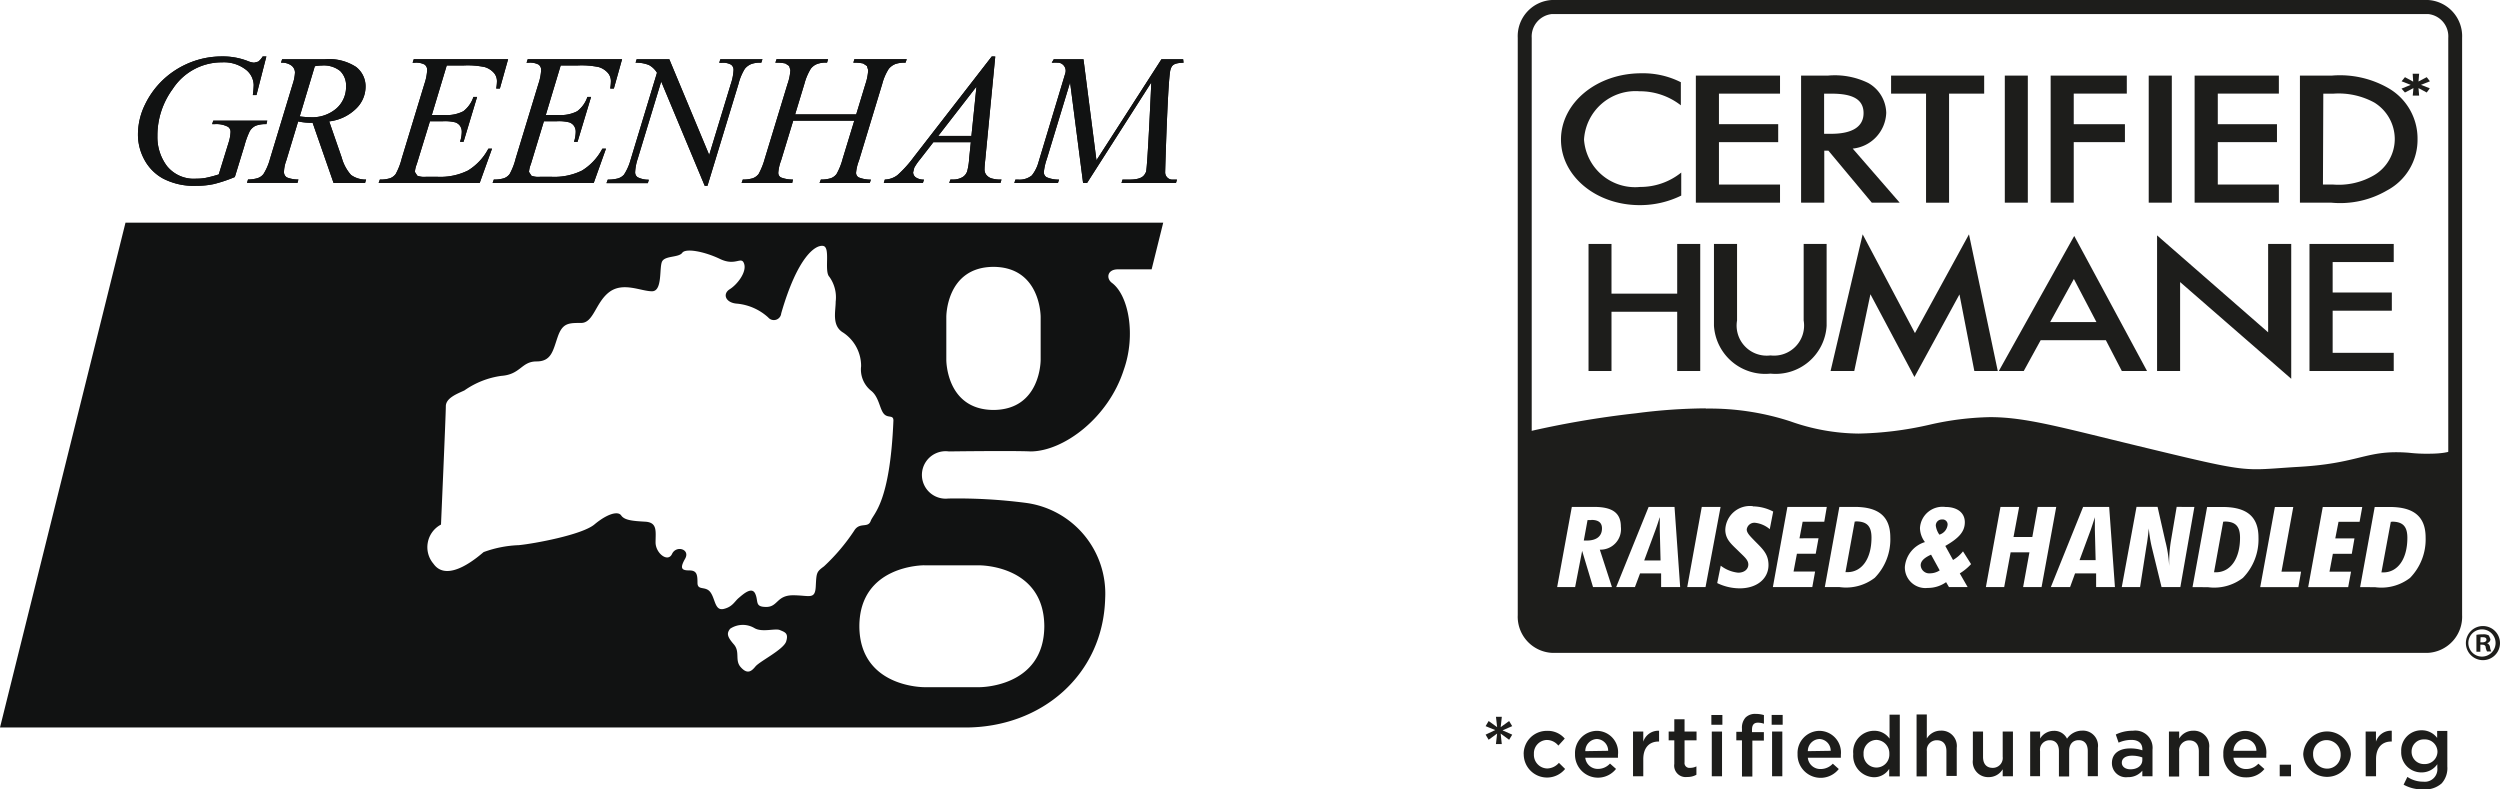
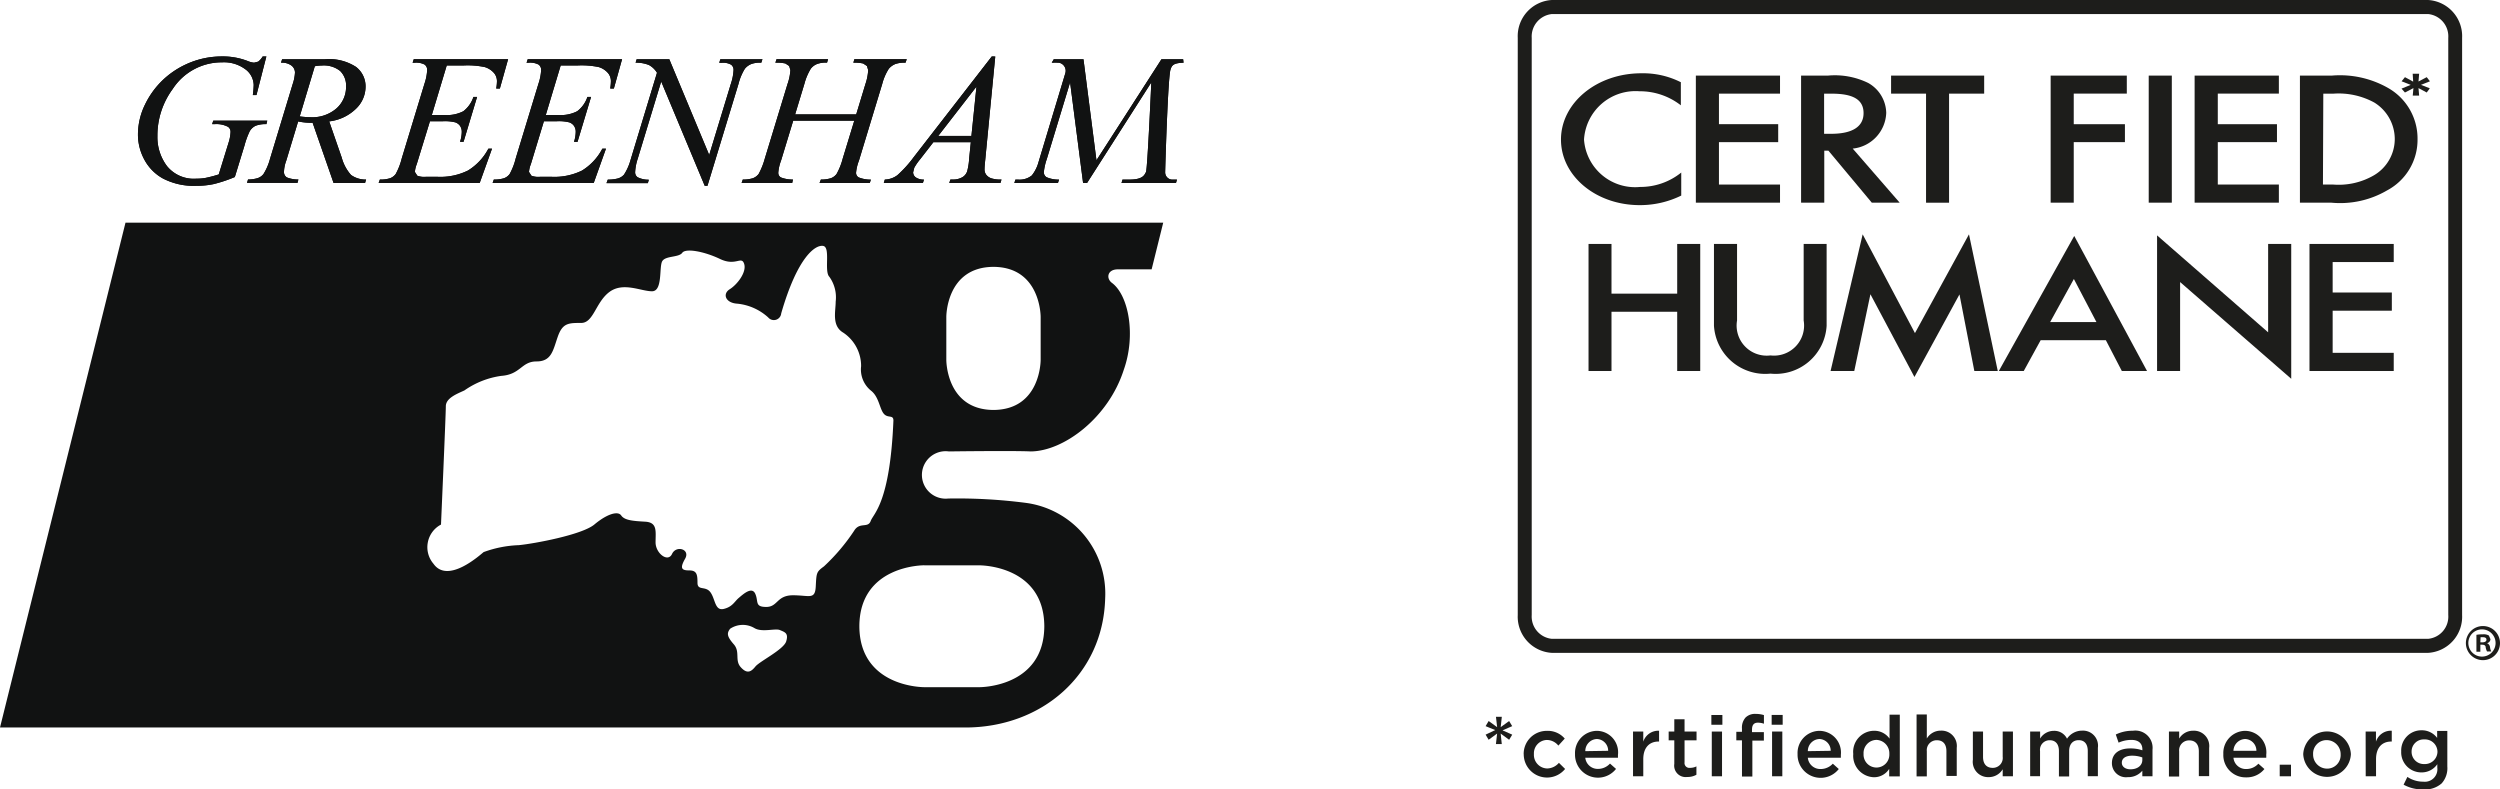
<svg xmlns="http://www.w3.org/2000/svg" width="132.942" height="41.981" viewBox="0 0 132.942 41.981">
  <g id="Group_31" data-name="Group 31" transform="translate(-3965 -3987)">
    <g id="Group_30" data-name="Group 30" transform="translate(-0.22 0.905)">
      <path id="Path_3426" data-name="Path 3426" d="M.612,103l-.452.329L0,103.058l.511-.243L0,102.606l.161-.272.452.325L.55,102.11H.862l-.06.549.448-.325.164.272L.9,102.83l.515.228-.164.273L.8,103l.06.56H.549Z" transform="translate(4044.22 3922.103)" fill="#1d1d1b" />
      <path id="Path_3427" data-name="Path 3427" d="M5.42,105.347h0a1.224,1.224,0,0,1,1.232-1.239,1.18,1.18,0,0,1,.952.411l-.34.373a.791.791,0,0,0-.616-.3.709.709,0,0,0-.683.747h0a.724.724,0,0,0,.713.769.844.844,0,0,0,.616-.3l.329.325a1.239,1.239,0,0,1-2.2-.791Z" transform="translate(4040.824 3920.852)" fill="#1d1d1b" />
      <path id="Path_3428" data-name="Path 3428" d="M12.737,105.346h0A1.176,1.176,0,0,1,13.9,104.11a1.14,1.14,0,0,1,1.12,1.277v.153H13.282a.664.664,0,0,0,.672.594.862.862,0,0,0,.642-.284l.321.284a1.221,1.221,0,0,1-2.18-.788Zm1.762-.175a.623.623,0,0,0-.6-.627.642.642,0,0,0-.616.646Z" transform="translate(4036.238 3920.849)" fill="#1d1d1b" />
      <path id="Path_3429" data-name="Path 3429" d="M21,104.133h.545v.538a.84.84,0,0,1,.84-.582v.575h-.03c-.478,0-.81.314-.81.941v.907H21Z" transform="translate(4031.059 3920.864)" fill="#1d1d1b" />
      <path id="Path_3430" data-name="Path 3430" d="M26.372,104.834V103.58h-.3v-.467h.3v-.653h.545v.653h.638v.467h-.638v1.168a.258.258,0,0,0,.291.295.747.747,0,0,0,.34-.078v.444a.952.952,0,0,1-.493.119.608.608,0,0,1-.683-.694Z" transform="translate(4027.882 3921.884)" fill="#1d1d1b" />
      <path id="Path_3431" data-name="Path 3431" d="M32.16,101.85h.586v.519H32.16Zm.022.881h.545v2.378h-.545Z" transform="translate(4024.065 3922.266)" fill="#1d1d1b" />
      <path id="Path_3432" data-name="Path 3432" d="M36.012,103.1h-.3v-.452h.3v-.172a.806.806,0,0,1,.194-.59.717.717,0,0,1,.534-.19,1.512,1.512,0,0,1,.44.063v.459a1.012,1.012,0,0,0-.317-.056c-.209,0-.317.112-.317.373v.131h.631v.448h-.612v1.911h-.552Zm1.579-1.348h.586v.519h-.586Zm.022.881h.545v2.378h-.545Z" transform="translate(4021.84 3922.362)" fill="#1d1d1b" />
      <path id="Path_3433" data-name="Path 3433" d="M44.437,105.346h0A1.176,1.176,0,0,1,45.6,104.11a1.154,1.154,0,0,1,1.139,1.277v.153H44.982a.664.664,0,0,0,.683.6.877.877,0,0,0,.646-.284l.317.284a1.227,1.227,0,0,1-2.191-.8Zm1.762-.175a.623.623,0,0,0-.6-.627.642.642,0,0,0-.616.646Z" transform="translate(4016.372 3920.849)" fill="#1d1d1b" />
      <path id="Path_3434" data-name="Path 3434" d="M52.361,103.89h0a1.12,1.12,0,0,1,1.12-1.232.985.985,0,0,1,.81.418V101.8h.545v3.285h-.564v-.4a.952.952,0,0,1-.81.444,1.139,1.139,0,0,1-1.1-1.243Zm1.919,0h0a.713.713,0,0,0-.687-.747.7.7,0,0,0-.683.747h0a.686.686,0,1,0,1.37,0Z" transform="translate(4011.409 3922.297)" fill="#1d1d1b" />
      <path id="Path_3435" data-name="Path 3435" d="M61.39,101.78h.545v1.277a.859.859,0,0,1,.747-.418.814.814,0,0,1,.844.915v1.493h-.549v-1.318c0-.373-.183-.579-.508-.579a.526.526,0,0,0-.534.579v1.344H61.39Z" transform="translate(4005.747 3922.309)" fill="#1d1d1b" />
      <path id="Path_3436" data-name="Path 3436" d="M69.4,105.722V104.21h.541v1.351c0,.373.187.579.511.579a.526.526,0,0,0,.534-.59v-1.34h.545v2.378h-.545v-.373a.859.859,0,0,1-.747.418.814.814,0,0,1-.84-.911Z" transform="translate(4000.731 3920.787)" fill="#1d1d1b" />
      <path id="Path_3437" data-name="Path 3437" d="M77.57,104.127h.53v.373a.851.851,0,0,1,.724-.411.747.747,0,0,1,.706.418.971.971,0,0,1,.81-.429.8.8,0,0,1,.832.911V106.5h-.538v-1.336c0-.373-.175-.579-.482-.579s-.508.205-.508.586v1.344H79.1v-1.351c0-.373-.183-.575-.485-.575a.509.509,0,0,0-.519.575V106.5H77.57Z" transform="translate(3995.607 3920.87)" fill="#1d1d1b" />
      <path id="Path_3438" data-name="Path 3438" d="M90.836,106.5v-.295a.967.967,0,0,1-.773.343.747.747,0,0,1-.844-.747h0c0-.526.411-.78.963-.78a1.96,1.96,0,0,1,.657.1v-.045c0-.328-.209-.508-.586-.508a1.662,1.662,0,0,0-.679.146l-.149-.433a2.012,2.012,0,0,1,.907-.2.915.915,0,0,1,1.045,1.008V106.5Zm0-1a1.59,1.59,0,0,0-.545-.093c-.34,0-.545.138-.545.373h0c0,.224.205.351.459.351.373,0,.631-.2.631-.5Z" transform="translate(3988.306 3920.873)" fill="#1d1d1b" />
      <path id="Path_3439" data-name="Path 3439" d="M97.34,104.133h.545v.373a.859.859,0,0,1,.747-.418.814.814,0,0,1,.847.915v1.5H98.93v-1.321c0-.373-.187-.579-.508-.579a.526.526,0,0,0-.538.579v1.344H97.34Z" transform="translate(3983.217 3920.864)" fill="#1d1d1b" />
      <path id="Path_3440" data-name="Path 3440" d="M105.087,105.346h0a1.176,1.176,0,0,1,1.161-1.236,1.14,1.14,0,0,1,1.12,1.277,1.1,1.1,0,0,1,0,.153h-1.743a.661.661,0,0,0,.683.6.862.862,0,0,0,.642-.284l.321.284a1.206,1.206,0,0,1-.974.444,1.183,1.183,0,0,1-1.21-1.243Zm1.758-.175a.62.62,0,0,0-.6-.627.646.646,0,0,0-.62.627Z" transform="translate(3978.363 3920.849)" fill="#1d1d1b" />
      <path id="Path_3441" data-name="Path 3441" d="M113.12,108.93h.6v.616h-.6Z" transform="translate(3973.328 3917.829)" fill="#1d1d1b" />
      <path id="Path_3442" data-name="Path 3442" d="M116.47,105.415h0a1.269,1.269,0,0,1,2.535,0h0a1.269,1.269,0,0,1-2.535,0Zm1.99,0h0a.747.747,0,0,0-.747-.747.713.713,0,0,0-.717.747h0a.747.747,0,0,0,.724.769.717.717,0,0,0,.739-.769Z" transform="translate(3971.228 3920.784)" fill="#1d1d1b" />
      <path id="Path_3443" data-name="Path 3443" d="M125.36,104.133h.549v.538a.832.832,0,0,1,.84-.582v.575h-.03c-.478,0-.806.314-.806.941v.907h-.549Z" transform="translate(3965.657 3920.864)" fill="#1d1d1b" />
      <path id="Path_3444" data-name="Path 3444" d="M130.555,106.919l.2-.411a1.493,1.493,0,0,0,.844.254.668.668,0,0,0,.747-.747v-.183a1,1,0,0,1-.84.437,1.068,1.068,0,0,1-1.079-1.12h0a1.071,1.071,0,0,1,1.079-1.12,1.012,1.012,0,0,1,.832.407v-.373h.541v1.889a1.213,1.213,0,0,1-.3.9,1.329,1.329,0,0,1-.974.321,2.053,2.053,0,0,1-1.049-.25Zm1.8-1.747h0a.665.665,0,0,0-.7-.657.642.642,0,0,0-.676.653h0a.65.65,0,0,0,.676.657.668.668,0,0,0,.7-.653Z" transform="translate(3962.482 3920.9)" fill="#1d1d1b" />
-       <path id="Path_3445" data-name="Path 3445" d="M15.2,58.17a29.862,29.862,0,0,0-3.7.261A49.831,49.831,0,0,0,5.58,59.45V69.462l.81,1.258,47.54.161,1.157-1.12V60.287s-.134.295-1.441.295a8.248,8.248,0,0,1-1.03-.049c-.258-.022-.485-.03-.7-.03-1.676,0-2.24.6-5.1.773-1.1.063-1.725.131-2.326.131-1.161,0-2.214-.25-6.32-1.243s-5.97-1.527-7.84-1.527a15.548,15.548,0,0,0-3.259.411,18.292,18.292,0,0,1-3.733.463,11.091,11.091,0,0,1-3.655-.657,13.876,13.876,0,0,0-4.48-.672m2.512,5.2h0a2.4,2.4,0,0,1,1.075.276l-.183.937a1.456,1.456,0,0,0-.776-.34.411.411,0,0,0-.448.351c0,.19.175.355.433.623.418.422.724.691.724,1.273,0,.713-.6,1.239-1.527,1.239a2.74,2.74,0,0,1-1.2-.28L16,66.536a1.829,1.829,0,0,0,.926.373c.332,0,.541-.187.541-.433s-.209-.407-.5-.694c-.373-.373-.724-.627-.724-1.161A1.311,1.311,0,0,1,17.7,63.37M50,67.678l.776-4.263h.8c1.292,0,1.908.519,1.908,1.628a2.93,2.93,0,0,1-.829,2.143,2.492,2.492,0,0,1-1.867.493Zm-2.762,0,.776-4.263h2.1l-.142.788h-1.12l-.172.881H49.7l-.142.821H48.551l-.179.948h1.146l-.153.825Zm-2.55,0,.78-4.263h.978l-.627,3.438H46.86l-.142.825Zm-3.6,0,.776-4.263h.821c1.3,0,1.911.519,1.911,1.628a2.93,2.93,0,0,1-.829,2.143,2.5,2.5,0,0,1-1.867.493Zm.1-4.267h0l-.747,4.263h-1l-.5-2.046a7.053,7.053,0,0,1-.179-1.075c-.041.433-.086.747-.123.944L38.3,67.673h-.974l.784-4.263h1.12l.411,1.818a6.553,6.553,0,0,1,.205,1.329v-.25a7.351,7.351,0,0,1,.093-1.086l.306-1.811Zm-7.634,4.263,1.717-4.263h1.385l.306,4.263h-1v-.728h-1.12l-.265.728Zm.287-4.263h0l-.78,4.263H32.08l.336-1.848h-1l-.343,1.848H30.1l.776-4.263h.993l-.3,1.6h1l.287-1.6ZM21.535,67.674l.773-4.263h.81c1.292,0,1.9.519,1.9,1.628a2.916,2.916,0,0,1-.829,2.143,2.5,2.5,0,0,1-1.867.493Zm-2.762,0,.773-4.263H21.64l-.134.788h-1.15l-.168.881H21.2l-.149.821h-1l-.179.948h1.146l-.149.825Zm-4.554,0,.773-4.263h1l-.8,4.263Zm-3.778,0,1.725-4.263h1.377l.3,4.263H12.83v-.728H11.71l-.273.728Zm-3.139,0,.78-4.263H9.268c.967,0,1.422.317,1.422,1.056a1.09,1.09,0,0,1-1.12,1.217l.646,1.99H9.209L8.63,65.748l-.373,1.926Zm19.707.045a1.092,1.092,0,0,1-1.217-1.12,1.513,1.513,0,0,1,1.068-1.318,1.258,1.258,0,0,1-.265-.747,1.2,1.2,0,0,1,1.355-1.12c.62,0,1.03.3,1.03.814s-.343.859-1.038,1.258l.411.747a1.833,1.833,0,0,0,.53-.459l.429.679a2.752,2.752,0,0,1-.6.493l.418.728h-.993l-.153-.261a1.669,1.669,0,0,1-1,.306m8.914-3.77c-.063.213-.138.429-.217.668l-.6,1.624h.855l-.041-1.62v-.653m-23.145,0c-.06.213-.134.429-.22.668l-.6,1.624h.87l-.041-1.62v-.653m15.007.093a.317.317,0,0,0-.329.332,1.064,1.064,0,0,0,.19.474.616.616,0,0,0,.437-.519.265.265,0,0,0-.3-.287m-18.646.03h-.2l-.2,1.09h.153c.526,0,.814-.231.814-.646,0-.306-.19-.452-.567-.452m42.575.1h-.06l-.5,2.692h.1c.769,0,1.28-.713,1.28-1.837,0-.608-.239-.862-.829-.862m-8.9,0H42.72l-.489,2.692h.1c.769,0,1.284-.713,1.284-1.837,0-.608-.239-.862-.829-.862m-19.6,0h-.06l-.493,2.692h.1c.773,0,1.284-.713,1.284-1.837,0-.608-.243-.862-.832-.862m4,1.769c-.373.168-.552.347-.552.564a.455.455,0,0,0,.5.429.959.959,0,0,0,.511-.157Z" transform="translate(4040.723 3949.64)" fill="#1d1d1b" />
      <path id="Path_3446" data-name="Path 3446" d="M17.1,10.92v1.221a3.543,3.543,0,0,0-2.2-.747,2.743,2.743,0,0,0-2.949,2.568,2.725,2.725,0,0,0,2.986,2.52,3.457,3.457,0,0,0,2.184-.765v1.224a4.961,4.961,0,0,1-2.21.508c-2.326,0-4.185-1.549-4.185-3.487S12.613,10.438,15,10.438a4.457,4.457,0,0,1,2.113.482" transform="translate(4037.502 3979.554)" fill="#1d1d1b" />
      <path id="Path_3447" data-name="Path 3447" d="M34.426,11.729H31.178v1.624h3.151v.956H31.178v2.255h3.248v.963H29.95V10.77h4.476Z" transform="translate(4025.45 3979.345)" fill="#1d1d1b" />
      <path id="Path_3448" data-name="Path 3448" d="M46.164,13.865h.373c1.12,0,1.725-.373,1.725-1.1s-.571-1.034-1.691-1.034h-.407Zm1.519.784,2.5,2.878H48.7l-2.307-2.766h-.22v2.766H44.94V10.77h1.43a4.046,4.046,0,0,1,2.139.392,1.867,1.867,0,0,1,.959,1.59,1.982,1.982,0,0,1-1.784,1.9" transform="translate(4016.056 3979.345)" fill="#1d1d1b" />
      <path id="Path_3449" data-name="Path 3449" d="M60.843,11.729v5.8H59.619v-5.8H57.76V10.77h4.95v.959Z" transform="translate(4008.022 3979.345)" fill="#1d1d1b" />
-       <rect id="Rectangle_169" data-name="Rectangle 169" width="1.224" height="6.757" transform="translate(4071.829 3990.115)" fill="#1d1d1b" />
      <path id="Path_3450" data-name="Path 3450" d="M84.54,11.729H81.718v1.624H84.44v.956H81.718v3.218H80.49V10.77h4.05Z" transform="translate(3993.777 3979.345)" fill="#1d1d1b" />
      <rect id="Rectangle_170" data-name="Rectangle 170" width="1.228" height="6.757" transform="translate(4079.482 3990.115)" fill="#1d1d1b" />
      <path id="Path_3451" data-name="Path 3451" d="M105.48,11.729h-3.248v1.624h3.147v.956h-3.147v2.255h3.248v.963H101V10.77h4.48Z" transform="translate(3980.923 3979.345)" fill="#1d1d1b" />
      <path id="Path_3452" data-name="Path 3452" d="M117.224,16.564h.545a3.734,3.734,0,0,0,2.154-.485,2.24,2.24,0,0,0,1.12-1.926,2.285,2.285,0,0,0-1.086-1.949,3.964,3.964,0,0,0-2.169-.474h-.545ZM116,17.527V10.77h1.7a5.166,5.166,0,0,1,2.986.657,3.091,3.091,0,0,1,1.568,2.725,3.046,3.046,0,0,1-1.616,2.721,4.942,4.942,0,0,1-2.986.653Z" transform="translate(3971.523 3979.345)" fill="#1d1d1b" />
      <path id="Path_3453" data-name="Path 3453" d="M130.47,11.3l.489-.2-.485-.19.179-.22.437.239-.026-.422h.343l-.034.414.437-.231.172.22-.478.19.47.183-.164.224-.437-.235.034.4h-.34l.037-.4-.452.235Z" transform="translate(3962.455 3979.508)" fill="#1d1d1b" />
      <path id="Path_3454" data-name="Path 3454" d="M15.881,37.393h3.494V34.75H20.6v6.757H19.375V38.356H15.881v3.151H14.66V34.75h1.221Z" transform="translate(4035.033 3964.317)" fill="#1d1d1b" />
      <path id="Path_3455" data-name="Path 3455" d="M33.758,34.75v4.069a1.6,1.6,0,0,0,1.777,1.859A1.6,1.6,0,0,0,37.3,38.819V34.75h1.221V39.1a2.715,2.715,0,0,1-2.986,2.546A2.731,2.731,0,0,1,32.53,39.1V34.75Z" transform="translate(4023.833 3964.317)" fill="#1d1d1b" />
      <path id="Path_3456" data-name="Path 3456" d="M49.14,40.648l1.706-7.268,2.781,5.252L56.5,33.38l1.531,7.268H56.785l-.791-4.073L53.6,40.966l-2.341-4.4L50.4,40.648Z" transform="translate(4013.424 3965.176)" fill="#1d1d1b" />
      <path id="Path_3457" data-name="Path 3457" d="M78.3,38.19,77.1,35.9l-1.261,2.29Zm.5.963H75.335l-.9,1.639H73.11l4.009-7.182,3.871,7.182H79.65Z" transform="translate(3998.402 3965.031)" fill="#1d1d1b" />
      <path id="Path_3458" data-name="Path 3458" d="M95.65,40.742V33.53l5.906,5.155v-4.7h1.228v7.171l-5.909-5.144v4.73Z" transform="translate(3984.276 3965.082)" fill="#1d1d1b" />
      <path id="Path_3459" data-name="Path 3459" d="M121.84,35.713h-3.248v1.62h3.147V38.3h-3.147v2.24h3.248v.967h-4.48V34.75h4.48Z" transform="translate(3970.671 3964.317)" fill="#1d1d1b" />
      <path id="Path_3460" data-name="Path 3460" d="M140.409,90.046h.112c.119,0,.213-.045.213-.138s-.063-.134-.194-.134h-.119Zm0,.5H140.2v-.9a2.057,2.057,0,0,1,.347-.026.553.553,0,0,1,.314.063l.086.194a.228.228,0,0,1-.183.213h0a.269.269,0,0,1,.161.224.609.609,0,0,0,.067.217h-.228a.793.793,0,0,1-.071-.213c0-.1-.071-.146-.19-.146h-.093Zm.138-1.187a.724.724,0,1,0,.672.722.724.724,0,0,0-.672-.722Zm0-.179a.907.907,0,1,1-.907.907A.907.907,0,0,1,140.547,89.18Z" transform="translate(3956.708 3930.206)" fill="#1d1d1b" />
      <path id="Path_3461" data-name="Path 3461" d="M6.4.747A1.2,1.2,0,0,0,5.325,2.016V32.705A1.191,1.191,0,0,0,6.4,33.971H52.989A1.187,1.187,0,0,0,54.064,32.7V2.016A1.191,1.191,0,0,0,52.989.747Zm46.589,33.97H6.4a1.926,1.926,0,0,1-1.818-2.012V2.016A1.926,1.926,0,0,1,6.4,0H52.989A1.926,1.926,0,0,1,54.8,2.016V32.705a1.923,1.923,0,0,1-1.814,2.012" transform="translate(4041.347 3986.095)" fill="#1d1d1b" />
    </g>
    <g id="Group_29" data-name="Group 29" transform="translate(-2.014 3.629)">
      <path id="Path_127" data-name="Path 127" d="M.553,0,.026,2.054H-.167a4.875,4.875,0,0,0,.045-.535A1.067,1.067,0,0,0-.567.681,1.9,1.9,0,0,0-1.8.314,3.109,3.109,0,0,0-4.428,1.731a4.175,4.175,0,0,0-.813,2.507,2.562,2.562,0,0,0,.507,1.591A1.832,1.832,0,0,0-3.172,6.5a2.734,2.734,0,0,0,.492-.041,6.737,6.737,0,0,0,.7-.184l.52-1.682a2.134,2.134,0,0,0,.108-.576.317.317,0,0,0-.134-.273,1.321,1.321,0,0,0-.7-.144H-2.33l.057-.183H.6L.554,3.6a1.507,1.507,0,0,0-.574.087.746.746,0,0,0-.309.283,4.384,4.384,0,0,0-.281.767l-.514,1.675a7.423,7.423,0,0,1-1.133.378,4.365,4.365,0,0,1-.907.09,3.562,3.562,0,0,1-1.78-.388A2.476,2.476,0,0,1-5.952,5.457a2.8,2.8,0,0,1-.324-1.278A3.622,3.622,0,0,1-5.9,2.558a4.5,4.5,0,0,1,.943-1.3A4.56,4.56,0,0,1-3.727.423,4.53,4.53,0,0,1-1.8,0,3.636,3.636,0,0,1-.458.237,1.163,1.163,0,0,0-.1.333L.122.275A1.058,1.058,0,0,0,.358,0Z" transform="translate(3980.626 3986.372)" fill="#111212" />
      <path id="Path_128" data-name="Path 128" d="M.553,0,.026,2.054H-.167a4.875,4.875,0,0,0,.045-.535A1.067,1.067,0,0,0-.567.681,1.9,1.9,0,0,0-1.8.314,3.109,3.109,0,0,0-4.428,1.731a4.175,4.175,0,0,0-.813,2.507,2.562,2.562,0,0,0,.507,1.591A1.832,1.832,0,0,0-3.172,6.5a2.734,2.734,0,0,0,.492-.041,6.737,6.737,0,0,0,.7-.184l.52-1.682a2.134,2.134,0,0,0,.108-.576.317.317,0,0,0-.134-.273,1.321,1.321,0,0,0-.7-.144H-2.33l.057-.183H.6L.554,3.6a1.507,1.507,0,0,0-.574.087.746.746,0,0,0-.309.283,4.384,4.384,0,0,0-.281.767l-.514,1.675a7.423,7.423,0,0,1-1.133.378,4.365,4.365,0,0,1-.907.09,3.562,3.562,0,0,1-1.78-.388A2.476,2.476,0,0,1-5.952,5.457a2.8,2.8,0,0,1-.324-1.278A3.622,3.622,0,0,1-5.9,2.558a4.5,4.5,0,0,1,.943-1.3A4.56,4.56,0,0,1-3.727.423,4.53,4.53,0,0,1-1.8,0,3.636,3.636,0,0,1-.458.237,1.163,1.163,0,0,0-.1.333L.122.275A1.058,1.058,0,0,0,.358,0Z" transform="translate(3980.626 3986.372)" fill="#111212" />
      <path id="Path_129" data-name="Path 129" d="M.227.246A4.725,4.725,0,0,0,.8.29,1.964,1.964,0,0,0,2.18-.178,1.52,1.52,0,0,0,2.69-1.34a1.077,1.077,0,0,0-.317-.832,1.39,1.39,0,0,0-.957-.289,2.292,2.292,0,0,0-.387.039Zm1.8,3.541L.913.587A3.511,3.511,0,0,1,.142.514L-.49,2.6a1.9,1.9,0,0,0-.121.6.336.336,0,0,0,.15.289A1.583,1.583,0,0,0,.155,3.6l-.047.182H-2.577l.055-.182a1.706,1.706,0,0,0,.512-.073.643.643,0,0,0,.31-.218,2.97,2.97,0,0,0,.344-.8L-.15-1.467a2.266,2.266,0,0,0,.123-.617.467.467,0,0,0-.19-.376.844.844,0,0,0-.552-.149l.06-.185H1.57a2.637,2.637,0,0,1,1.651.409,1.3,1.3,0,0,1,.506,1.068A1.628,1.628,0,0,1,3.209-.153,2.436,2.436,0,0,1,1.793.511l.669,1.932a2.278,2.278,0,0,0,.493.917,1.32,1.32,0,0,0,.8.244L3.7,3.787Z" transform="translate(3982.726 3989.315)" fill="#111212" />
      <path id="Path_130" data-name="Path 130" d="M.227.246A4.725,4.725,0,0,0,.8.29,1.964,1.964,0,0,0,2.18-.178,1.52,1.52,0,0,0,2.69-1.34a1.077,1.077,0,0,0-.317-.832,1.39,1.39,0,0,0-.957-.289,2.282,2.282,0,0,0-.387.039Zm1.8,3.541L.913.587A3.511,3.511,0,0,1,.142.514L-.49,2.6a1.9,1.9,0,0,0-.121.6.336.336,0,0,0,.15.289A1.583,1.583,0,0,0,.155,3.6l-.047.182H-2.577l.055-.182a1.706,1.706,0,0,0,.512-.073.643.643,0,0,0,.31-.218,2.97,2.97,0,0,0,.344-.8L-.15-1.467a2.266,2.266,0,0,0,.123-.617.467.467,0,0,0-.19-.376.844.844,0,0,0-.552-.149l.06-.185H1.57a2.637,2.637,0,0,1,1.651.409,1.3,1.3,0,0,1,.506,1.068A1.628,1.628,0,0,1,3.209-.153,2.436,2.436,0,0,1,1.793.511l.669,1.932a2.278,2.278,0,0,0,.493.917,1.32,1.32,0,0,0,.8.244L3.7,3.787Z" transform="translate(3982.726 3989.315)" fill="#111212" />
      <path id="Path_131" data-name="Path 131" d="M.293.027-.5,2.662H.17a1.919,1.919,0,0,0,1.006-.2A1.594,1.594,0,0,0,1.713,1.7h.194l-.72,2.387H1a1.773,1.773,0,0,0,.091-.515A.555.555,0,0,0,1,3.24a.514.514,0,0,0-.248-.186,2.312,2.312,0,0,0-.667-.06H-.6L-1.3,5.27a1.413,1.413,0,0,0-.1.42l.128.2a1.032,1.032,0,0,0,.449.059h.632a3.328,3.328,0,0,0,1.607-.332A2.984,2.984,0,0,0,2.507,4.453H2.7L2.046,6.275H-3.328l.065-.181a1.724,1.724,0,0,0,.54-.069.662.662,0,0,0,.3-.222A3.459,3.459,0,0,0-2.1,4.971L-.892,1A2.722,2.722,0,0,0-.748.273.347.347,0,0,0-.882-.019a.97.97,0,0,0-.532-.1h-.108l.062-.186H3.556l-.438,1.56H2.924A2.5,2.5,0,0,0,2.963.88.68.68,0,0,0,2.827.453,1.065,1.065,0,0,0,2.319.114,4.451,4.451,0,0,0,1.186.027Z" transform="translate(3990.477 3986.825)" fill="#111212" />
      <path id="Path_132" data-name="Path 132" d="M.293.027-.5,2.662H.17a1.919,1.919,0,0,0,1.006-.2A1.594,1.594,0,0,0,1.713,1.7h.194l-.72,2.387H1a1.773,1.773,0,0,0,.091-.515A.555.555,0,0,0,1,3.24a.514.514,0,0,0-.248-.186,2.3,2.3,0,0,0-.667-.061H-.6L-1.3,5.27a1.413,1.413,0,0,0-.1.42l.128.2a1.032,1.032,0,0,0,.449.059h.632a3.328,3.328,0,0,0,1.607-.332A2.984,2.984,0,0,0,2.507,4.453H2.7L2.046,6.275H-3.328l.065-.181a1.724,1.724,0,0,0,.54-.069.662.662,0,0,0,.3-.222A3.459,3.459,0,0,0-2.1,4.971L-.892,1A2.722,2.722,0,0,0-.748.273.347.347,0,0,0-.882-.019a.97.97,0,0,0-.532-.1h-.108l.062-.186H3.556l-.438,1.56H2.924A2.5,2.5,0,0,0,2.963.88.68.68,0,0,0,2.827.453,1.065,1.065,0,0,0,2.319.114,4.451,4.451,0,0,0,1.186.027Z" transform="translate(3990.477 3986.825)" fill="#111212" />
      <path id="Path_133" data-name="Path 133" d="M.293.027-.5,2.662H.171a1.915,1.915,0,0,0,1-.2A1.588,1.588,0,0,0,1.714,1.7h.194l-.72,2.389H1a1.773,1.773,0,0,0,.091-.515A.548.548,0,0,0,1,3.24a.509.509,0,0,0-.248-.186,2.293,2.293,0,0,0-.666-.06H-.6L-1.292,5.27a1.4,1.4,0,0,0-.1.42l.128.2a1.032,1.032,0,0,0,.449.059h.632a3.334,3.334,0,0,0,1.607-.332A2.982,2.982,0,0,0,2.507,4.453H2.7L2.05,6.274H-3.328l.066-.181a1.724,1.724,0,0,0,.54-.069.656.656,0,0,0,.3-.222A3.424,3.424,0,0,0-2.1,4.971L-.891,1A2.722,2.722,0,0,0-.747.273.345.345,0,0,0-.882-.019a.96.96,0,0,0-.531-.1h-.109l.063-.186H3.557L3.12,1.254H2.927A2.908,2.908,0,0,0,2.962.88.673.673,0,0,0,2.827.453,1.053,1.053,0,0,0,2.321.114,4.475,4.475,0,0,0,1.188.027Z" transform="translate(3996.537 3986.825)" fill="#111212" />
      <path id="Path_134" data-name="Path 134" d="M.293.027-.5,2.662H.171a1.915,1.915,0,0,0,1-.2A1.588,1.588,0,0,0,1.714,1.7h.194l-.72,2.389H1a1.773,1.773,0,0,0,.091-.515A.548.548,0,0,0,1,3.24a.509.509,0,0,0-.248-.186,2.28,2.28,0,0,0-.666-.061H-.6L-1.292,5.27a1.4,1.4,0,0,0-.1.42l.128.2a1.032,1.032,0,0,0,.449.059h.632a3.334,3.334,0,0,0,1.607-.332A2.982,2.982,0,0,0,2.507,4.453H2.7L2.05,6.274H-3.328l.066-.181a1.724,1.724,0,0,0,.54-.069.656.656,0,0,0,.3-.222A3.424,3.424,0,0,0-2.1,4.971L-.89,1A2.755,2.755,0,0,0-.747.273.345.345,0,0,0-.882-.019a.96.96,0,0,0-.531-.1h-.109l.063-.186H3.557L3.12,1.254H2.927A2.724,2.724,0,0,0,2.962.88.673.673,0,0,0,2.827.453,1.053,1.053,0,0,0,2.321.114,4.475,4.475,0,0,0,1.188.027Z" transform="translate(3996.537 3986.825)" fill="#111212" />
      <path id="Path_135" data-name="Path 135" d="M.27,0,2.392,5.09,3.544,1.306A2.733,2.733,0,0,0,3.687.57.336.336,0,0,0,3.555.289a.881.881,0,0,0-.5-.1H2.927L2.984,0h2.24L5.162.184A1.374,1.374,0,0,0,4.644.25a.845.845,0,0,0-.36.262,2.884,2.884,0,0,0-.334.8L2.3,6.73H2.154L-.161,1.185l-1.246,4.1A2.718,2.718,0,0,0-1.546,6a.319.319,0,0,0,.128.274,1.3,1.3,0,0,0,.6.132l-.052.181h-2.2L-3,6.4a2.005,2.005,0,0,0,.548-.064.694.694,0,0,0,.314-.2A2.781,2.781,0,0,0-1.8,5.387L-.384.719A1.144,1.144,0,0,0-.81.309,1.8,1.8,0,0,0-1.523.184L-1.465,0Z" transform="translate(4002.335 3986.521)" fill="#111212" />
      <path id="Path_136" data-name="Path 136" d="M.27,0,2.392,5.09,3.544,1.306A2.733,2.733,0,0,0,3.687.57.336.336,0,0,0,3.555.289a.881.881,0,0,0-.5-.1H2.927L2.984,0h2.24L5.162.184A1.374,1.374,0,0,0,4.644.25a.845.845,0,0,0-.36.262,2.884,2.884,0,0,0-.334.8L2.3,6.73H2.154L-.161,1.185l-1.246,4.1A2.718,2.718,0,0,0-1.546,6a.319.319,0,0,0,.128.274,1.3,1.3,0,0,0,.6.132l-.052.181h-2.2L-3,6.4a2.005,2.005,0,0,0,.548-.064.694.694,0,0,0,.314-.2A2.781,2.781,0,0,0-1.8,5.387L-.384.719A1.144,1.144,0,0,0-.81.309,1.8,1.8,0,0,0-1.523.184L-1.465,0Z" transform="translate(4002.335 3986.521)" fill="#111212" />
      <path id="Path_137" data-name="Path 137" d="M.23.237H3.478l.493-1.622a2.805,2.805,0,0,0,.144-.734L4.05-2.337l-.2-.133a1.987,1.987,0,0,0-.523-.042L3.381-2.7H6.166L6.1-2.512a1.471,1.471,0,0,0-.528.065.873.873,0,0,0-.364.262,2.812,2.812,0,0,0-.345.8L3.626,2.689a2.372,2.372,0,0,0-.155.643.28.28,0,0,0,.137.254,1.728,1.728,0,0,0,.65.119l-.058.18H1.529L1.6,3.7a1.671,1.671,0,0,0,.533-.071.665.665,0,0,0,.3-.222,3.449,3.449,0,0,0,.328-.823L3.377.569H.129l-.646,2.12a2.324,2.324,0,0,0-.148.643.281.281,0,0,0,.133.254A1.718,1.718,0,0,0,.115,3.7l-.04.181H-2.616l.064-.181a1.719,1.719,0,0,0,.541-.071.713.713,0,0,0,.3-.222,3.874,3.874,0,0,0,.329-.823L-.173-1.384A2.7,2.7,0,0,0-.022-2.12l-.065-.218-.2-.133A2.034,2.034,0,0,0-.82-2.512L-.757-2.7H1.982l-.054.184a1.356,1.356,0,0,0-.51.065.785.785,0,0,0-.354.257,2.987,2.987,0,0,0-.339.8Z" transform="translate(4009.066 3989.218)" fill="#111212" />
      <path id="Path_138" data-name="Path 138" d="M.23.237H3.478l.493-1.622a2.805,2.805,0,0,0,.144-.734L4.05-2.337l-.2-.133a1.987,1.987,0,0,0-.523-.042L3.381-2.7H6.166L6.1-2.512a1.471,1.471,0,0,0-.528.065.873.873,0,0,0-.364.262,2.812,2.812,0,0,0-.345.8L3.626,2.689a2.372,2.372,0,0,0-.155.643.28.28,0,0,0,.137.254,1.728,1.728,0,0,0,.65.119l-.058.18H1.529L1.6,3.7a1.671,1.671,0,0,0,.533-.071.665.665,0,0,0,.3-.222,3.449,3.449,0,0,0,.328-.823L3.377.569H.129l-.646,2.12a2.324,2.324,0,0,0-.148.643.281.281,0,0,0,.133.254A1.718,1.718,0,0,0,.115,3.7l-.04.181H-2.616l.064-.181a1.719,1.719,0,0,0,.541-.071.713.713,0,0,0,.3-.222,3.874,3.874,0,0,0,.329-.823L-.173-1.384A2.7,2.7,0,0,0-.022-2.12l-.065-.218-.2-.133A2.034,2.034,0,0,0-.82-2.512L-.757-2.7H1.982l-.054.184a1.356,1.356,0,0,0-.51.065.785.785,0,0,0-.354.257,3.018,3.018,0,0,0-.339.8Z" transform="translate(4009.066 3989.218)" fill="#111212" />
      <path id="Path_139" data-name="Path 139" d="M.4.13-1.633,2.752H.132Zm1-1.6L.87,4c-.028.257-.04.424-.04.5a.482.482,0,0,0,.077.3.576.576,0,0,0,.264.2,1.589,1.589,0,0,0,.561.07l-.055.182H-1.045l.059-.182H-.87a.979.979,0,0,0,.544-.136.587.587,0,0,0,.232-.3,3.51,3.51,0,0,0,.108-.706L.1,3.084H-1.89l-.716.923a2.932,2.932,0,0,0-.3.435l-.062.246a.34.34,0,0,0,.134.264.728.728,0,0,0,.443.121l-.057.182H-4.527l.054-.182A1.161,1.161,0,0,0-3.8,4.836a6.217,6.217,0,0,0,.865-.959l4.15-5.352Z" transform="translate(4018.539 3987.847)" fill="#111212" />
      <path id="Path_140" data-name="Path 140" d="M.4.13-1.633,2.752H.132Zm1-1.6L.87,4c-.028.257-.04.424-.04.5a.482.482,0,0,0,.077.3.576.576,0,0,0,.264.2,1.589,1.589,0,0,0,.561.07l-.055.182H-1.045l.059-.182H-.87a.979.979,0,0,0,.544-.136.587.587,0,0,0,.232-.3,3.51,3.51,0,0,0,.108-.706L.1,3.084H-1.89l-.716.923a2.932,2.932,0,0,0-.3.435l-.062.246a.34.34,0,0,0,.134.264.728.728,0,0,0,.443.121l-.057.182H-4.527l.054-.182A1.161,1.161,0,0,0-3.8,4.836a6.217,6.217,0,0,0,.865-.959l4.15-5.352Z" transform="translate(4018.539 3987.847)" fill="#111212" />
      <path id="Path_141" data-name="Path 141" d="M.3,0,.99,5.372,4.447,0H5.6l.02.184C5.058.2,5,.341,4.931.539,4.788.922,4.644,5.9,4.644,6.02a.386.386,0,0,0,.428.38h.2l-.054.181H2.323L2.374,6.4h.369c.733,0,.8-.257.88-.4s.284-4.766.284-4.766L.489,6.581H.279L-.412,1.234-1.648,5.3a3.032,3.032,0,0,0-.159.7.307.307,0,0,0,.138.271A1.6,1.6,0,0,0-1,6.4l-.058.181H-3.375l.054-.181h.139a1.038,1.038,0,0,0,.734-.22A1.938,1.938,0,0,0-2.1,5.5L-.667.747A.437.437,0,0,0-.708.392.437.437,0,0,0-1,.186a3.136,3.136,0,0,0-.388,0L-1.279,0Z" transform="translate(4024.33 3986.521)" fill="#111212" />
      <path id="Path_142" data-name="Path 142" d="M.3,0,.99,5.372,4.447,0H5.6l.02.184C5.058.2,5,.341,4.931.539,4.788.922,4.644,5.9,4.644,6.02a.386.386,0,0,0,.428.38h.2l-.054.181H2.323L2.374,6.4h.369c.733,0,.8-.257.88-.4s.284-4.766.284-4.766L.489,6.581H.279L-.412,1.234-1.648,5.3a3.032,3.032,0,0,0-.159.7.307.307,0,0,0,.138.271A1.6,1.6,0,0,0-1,6.4l-.058.181H-3.375l.054-.181h.139a1.038,1.038,0,0,0,.734-.22A1.938,1.938,0,0,0-2.1,5.5L-.667.747A.437.437,0,0,0-.708.392.437.437,0,0,0-1,.186a3.136,3.136,0,0,0-.388,0L-1.279,0Z" transform="translate(4024.33 3986.521)" fill="#111212" />
      <path id="Path_143" data-name="Path 143" d="M4.478.59S4.5,3.245,1.968,3.258h0C-.559,3.245-.539.59-.539.59V-1.684S-.559-4.34,1.968-4.351h0c2.528.011,2.51,2.667,2.51,2.667ZM-1.713,11.521H1.223s3.435-.026,3.449,3.24h0C4.658,18.028,1.223,18,1.223,18H-1.713s-3.437.025-3.45-3.242h0c.013-3.266,3.45-3.24,3.45-3.24M-5.436,9.675a10.451,10.451,0,0,1-1.608,1.9c-.4.294-.4.33-.437,1.061s-.33.477-1.209.477-.8.62-1.425.62-.4-.292-.584-.7-.658.038-.878.221-.329.474-.8.585-.441-.511-.7-.878-.694-.073-.694-.512-.036-.658-.44-.658-.51-.11-.219-.62-.474-.733-.694-.257S-16,10.88-16,10.3s.11-1.062-.549-1.1-1.1-.072-1.278-.331-.769-.072-1.426.479-3.217,1.023-4.023,1.1a6.017,6.017,0,0,0-1.866.368c-.183.144-1.9,1.716-2.668.621a1.352,1.352,0,0,1-.3-1.139,1.352,1.352,0,0,1,.7-.945s.257-5.853.257-6.29.586-.658.986-.842A4.487,4.487,0,0,1-24.2,1.445c1.026-.073,1.063-.767,1.867-.767S-21.456.094-21.2-.639s.583-.73,1.244-.73.768-1.1,1.5-1.646,1.681-.038,2.266-.038.364-1.315.549-1.606.876-.184,1.06-.44,1.17-.074,2.011.329,1.134-.183,1.28.257-.364,1.1-.766,1.351-.221.732.4.768a2.862,2.862,0,0,1,1.644.731.393.393,0,0,0,.42.124.393.393,0,0,0,.274-.342c.878-3.037,1.83-3.657,2.233-3.583s.035,1.35.328,1.643A1.876,1.876,0,0,1-6.422-2.5c0,.512-.221,1.281.4,1.646A2.129,2.129,0,0,1-5.07.935,1.446,1.446,0,0,0-4.521,2.25c.4.331.438.951.657,1.209s.512.035.512.363c-.181,4.39-1.061,4.936-1.208,5.339s-.583.037-.877.514m-3.616,5.889c-.14.44-1.41,1.056-1.64,1.34s-.441.406-.776.035-.018-.812-.372-1.219-.388-.581-.193-.828a1.21,1.21,0,0,1,1.288-.036c.406.247,1.11,0,1.358.107s.475.158.334.6M8.579-4.219h1.8L10.995-6.7H-44.188l-6.673,26.844H.471c4.066,0,7.327-2.81,7.437-6.857A4.866,4.866,0,0,0,3.695,8.2,28.289,28.289,0,0,0-.434,7.968a1.262,1.262,0,0,1-1.215-.593,1.262,1.262,0,0,1,.018-1.352A1.262,1.262,0,0,1-.4,5.464s3.407-.047,4.349,0C5.7,5.453,8.082,3.681,8.9,1.116c.652-1.841.255-3.96-.634-4.617-.318-.237-.246-.718.316-.718" transform="translate(4017.875 4001.913)" fill="#111212" />
    </g>
  </g>
</svg>